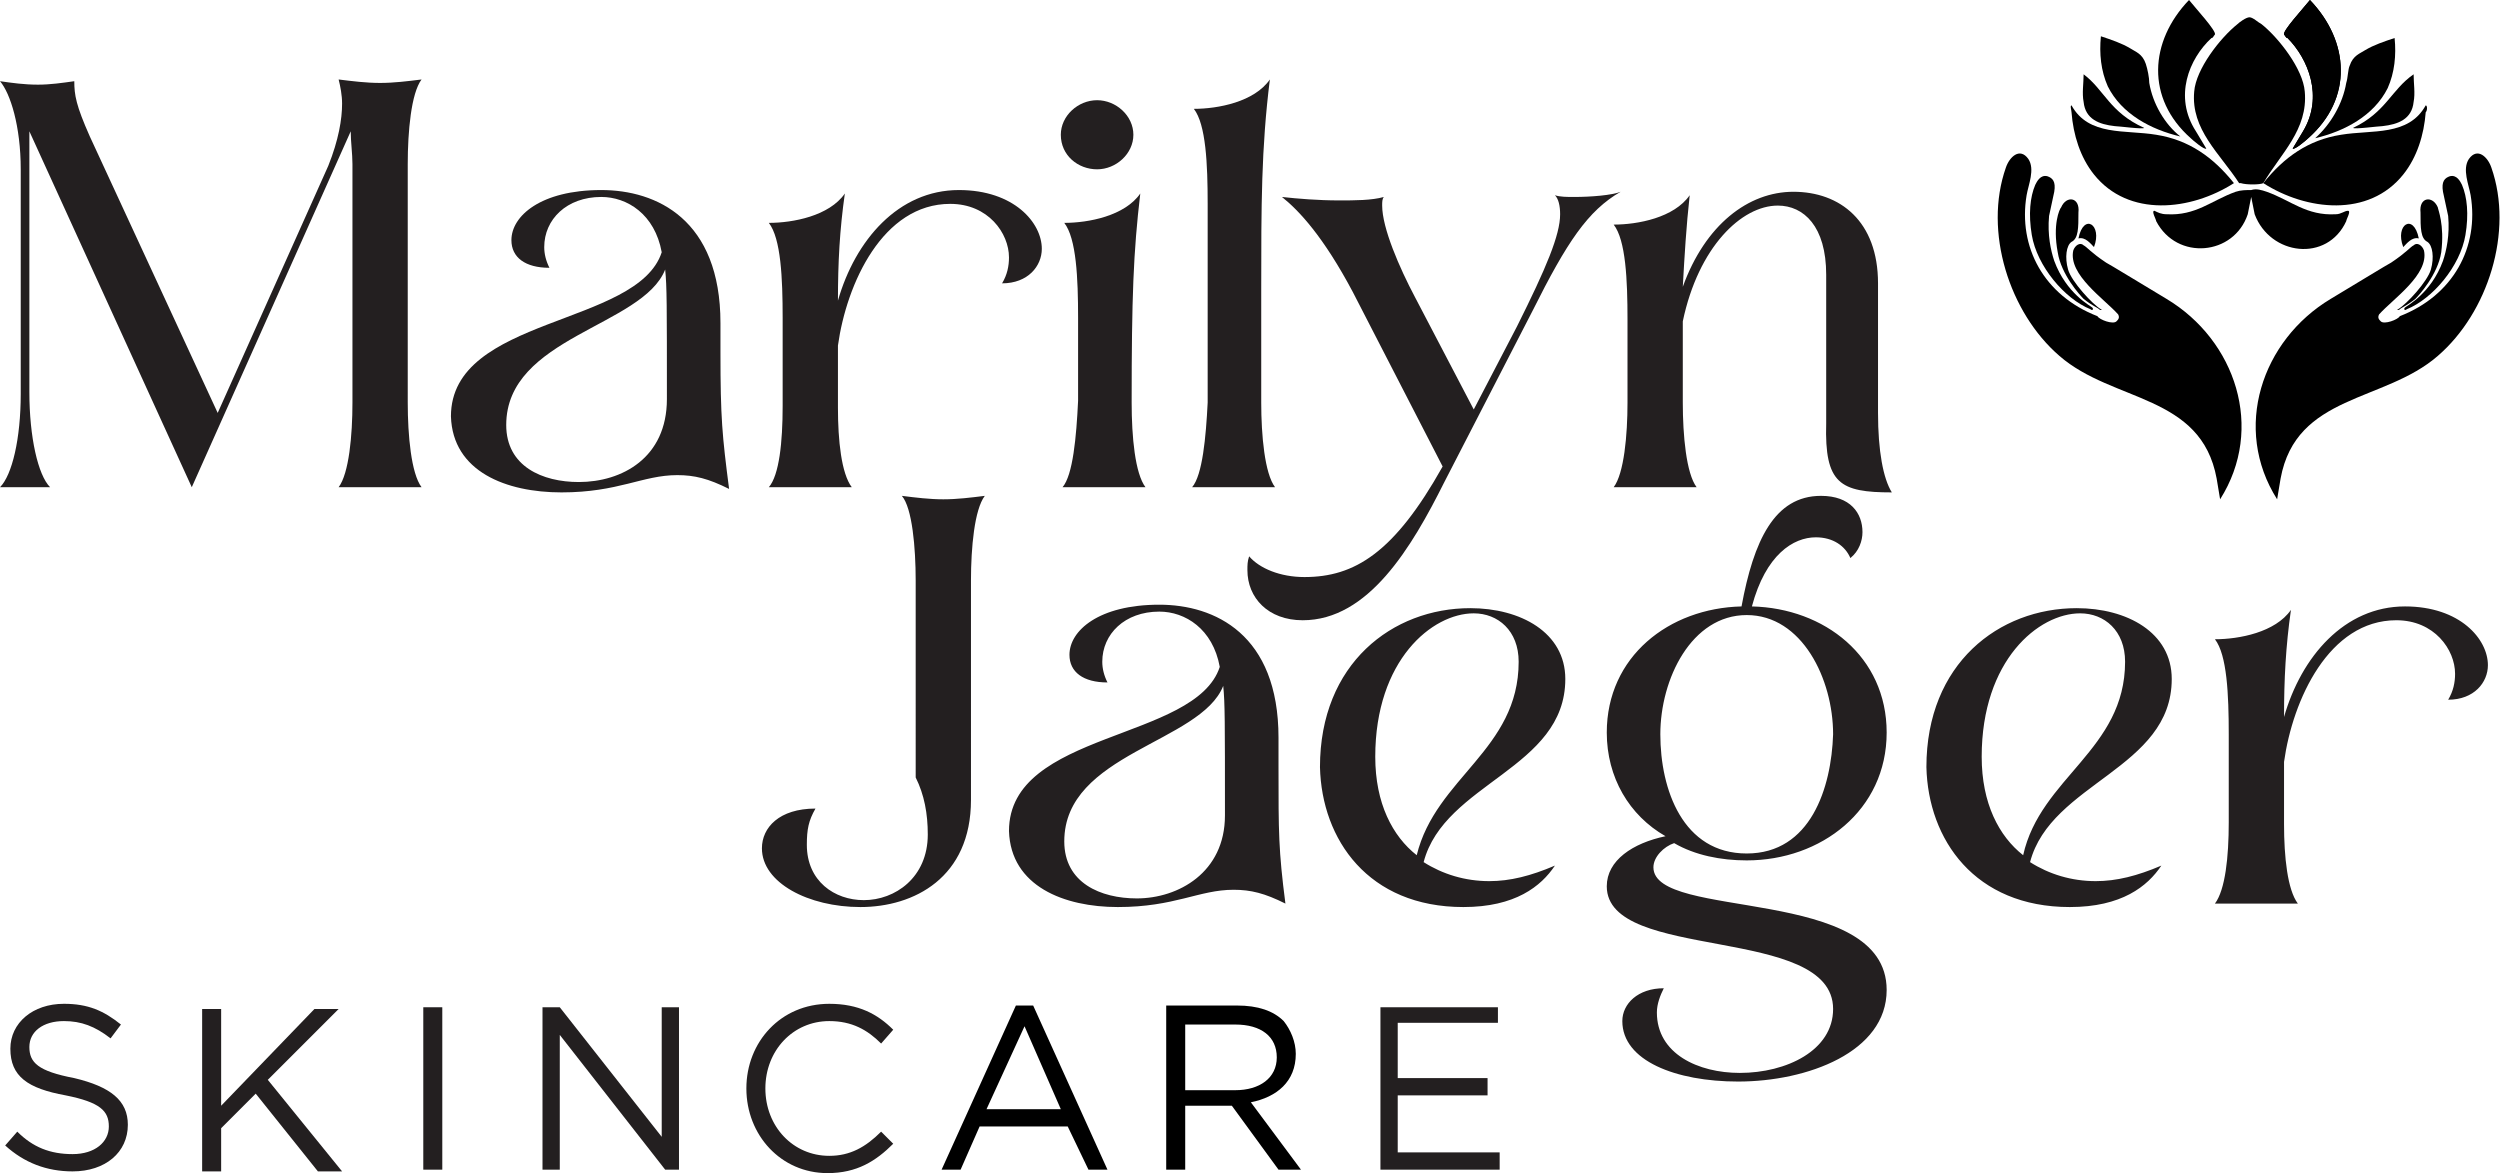
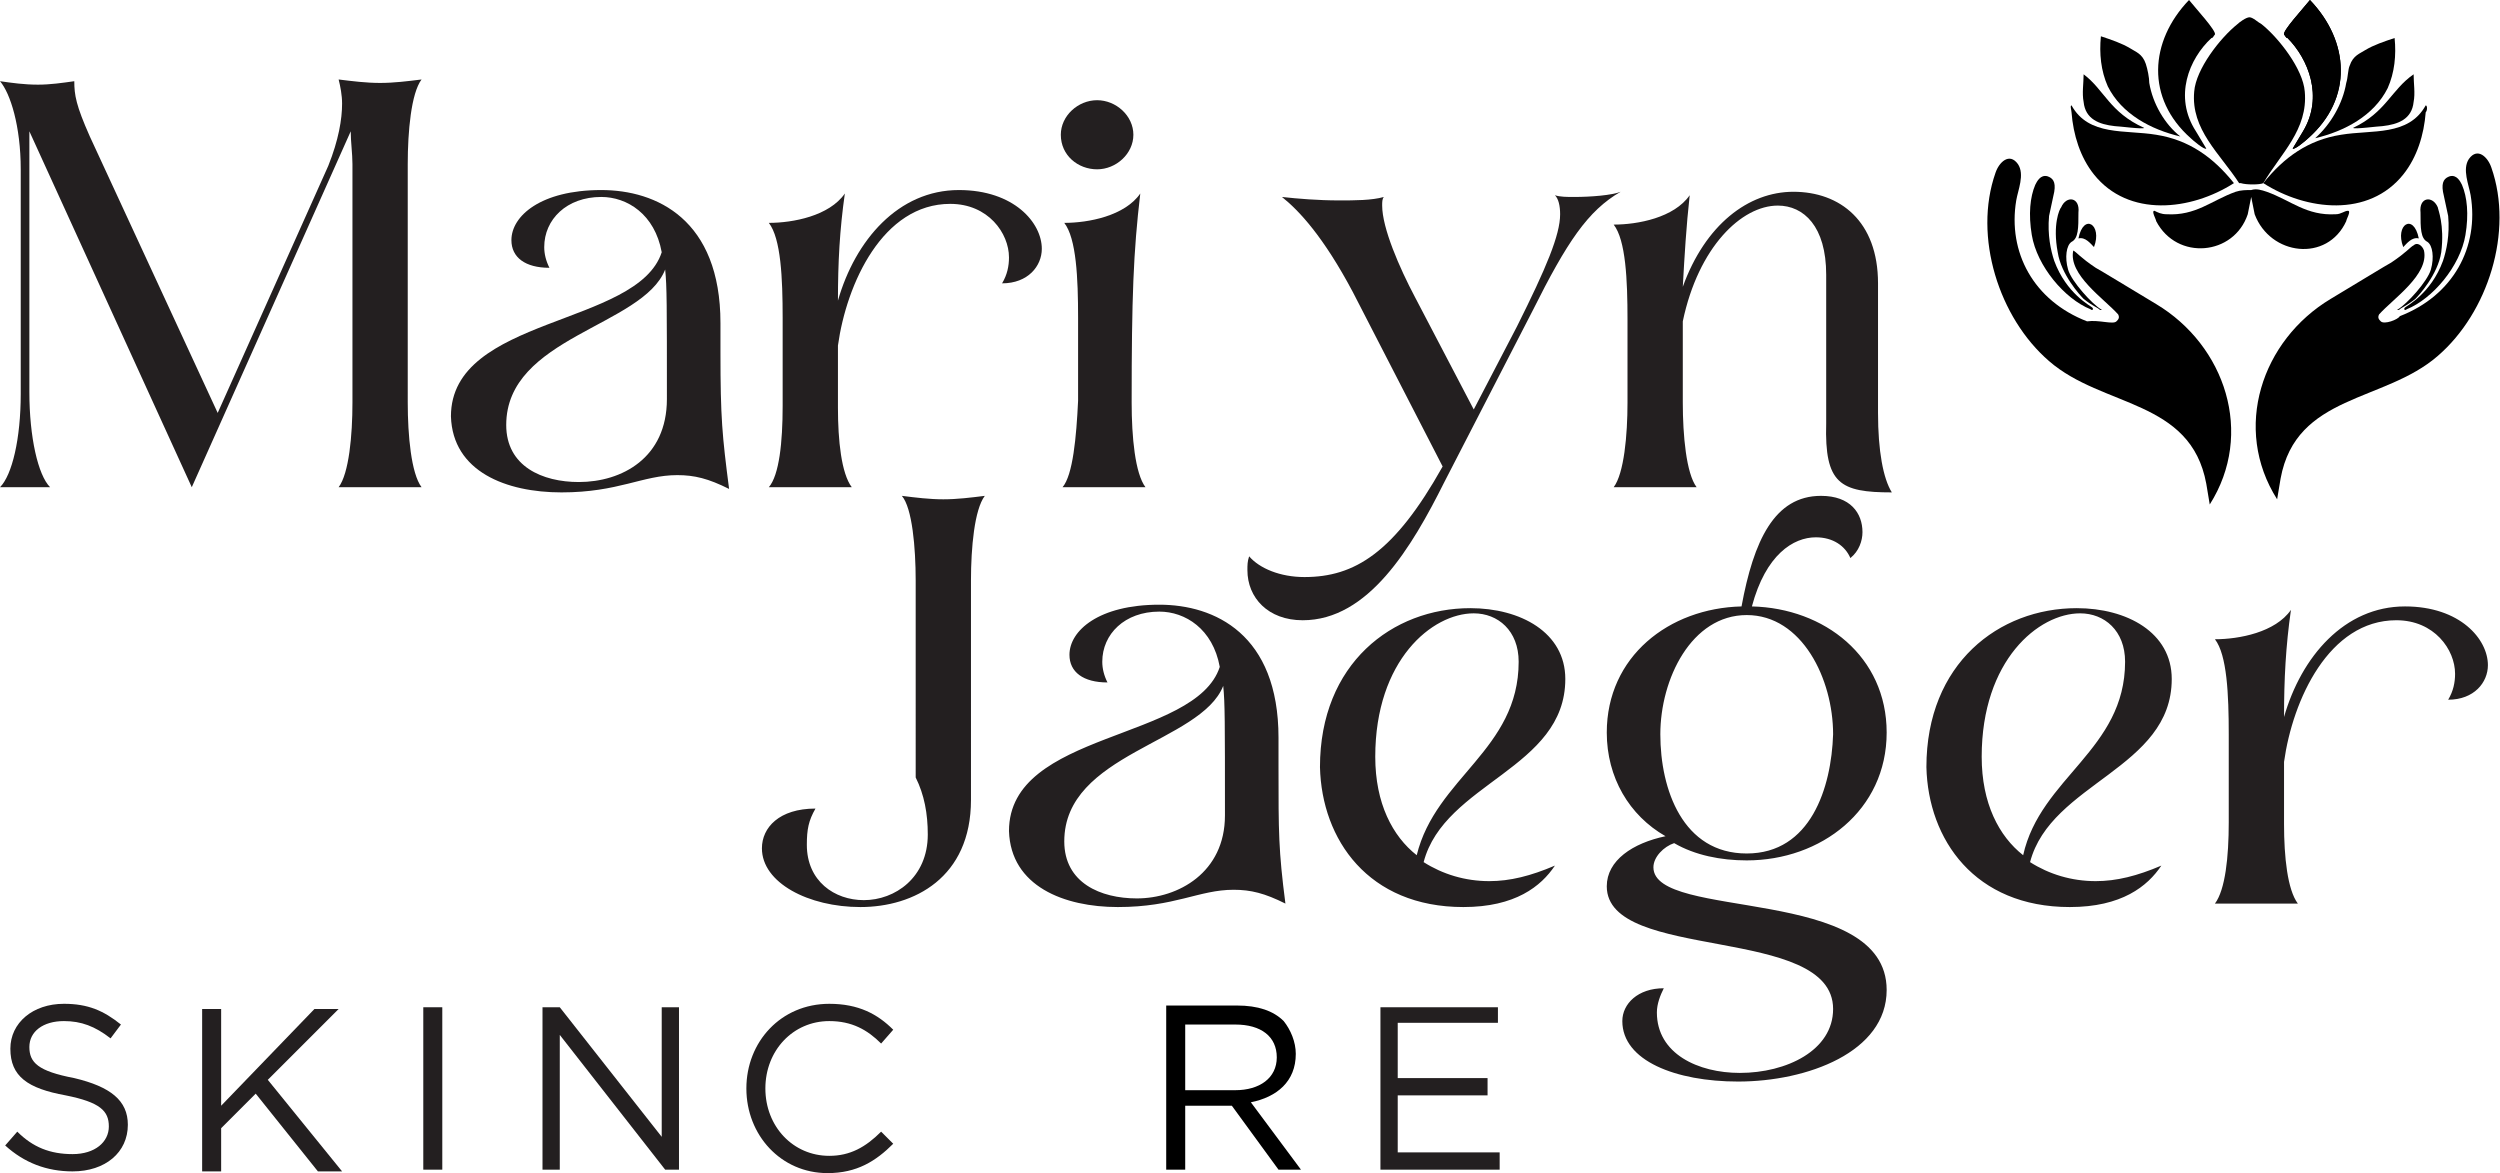
<svg xmlns="http://www.w3.org/2000/svg" version="1.1" id="Layer_1" x="0px" y="0px" viewBox="0 0 144.7 67.9" style="enable-background:new 0 0 144.7 67.9;" xml:space="preserve">
  <style type="text/css">
	.st0{fill:#231F20;}
</style>
  <g>
    <path class="st0" d="M128.2,52.3h4.8c-0.6-0.8-0.8-2.7-0.8-4.6v-3.6c0.5-3.6,2.6-8.2,6.5-8.2c2.2,0,3.4,1.7,3.4,3.1   c0,0.5-0.1,1-0.4,1.5c1.5,0,2.3-1,2.3-2c0-1.5-1.6-3.4-4.8-3.4c-3.5,0-6,2.9-7,6.4c0-2.2,0.1-4.1,0.4-6.2c-0.9,1.3-3,1.7-4.4,1.7   c0.7,0.9,0.8,3.2,0.8,5.5v5.1C129,49.6,128.8,51.5,128.2,52.3 M117.1,49.5c-1.4-1.1-2.4-3-2.4-5.7c0-5.6,3.3-8.3,5.7-8.3   c1.4,0,2.6,1,2.6,2.8C123,43.4,118.1,45,117.1,49.5 M119.8,52.5c3,0,4.5-1.2,5.3-2.4c-1.4,0.6-2.6,0.9-3.8,0.9   c-1.4,0-2.7-0.4-3.8-1.1c1.2-4.6,8.2-5.4,8.2-10.6c0-2.7-2.6-4.1-5.5-4.1c-4.5,0-8.7,3.2-8.7,9.2C111.6,48.6,114.3,52.5,119.8,52.5    M101.1,49.4c-3.7,0-5-3.7-5-6.9s1.8-6.9,5-6.9s5,3.7,5,6.9C106,45.6,104.8,49.4,101.1,49.4 M100.6,62.6c4,0,8.6-1.7,8.6-5.3   c0-6.1-13.5-4-13.5-7.1c0-0.6,0.6-1.2,1.2-1.4c1.2,0.7,2.7,1,4.2,1c4.3,0,8.1-2.9,8.1-7.4c0-4.4-3.6-7.2-7.8-7.3c0.8-3,2.4-4,3.7-4   c1,0,1.7,0.5,2,1.2c0.5-0.4,0.7-1,0.7-1.5c0-1.1-0.7-2.1-2.4-2.1c-2.7,0-3.9,2.6-4.6,6.4C96.6,35.2,93,38,93,42.4   c0,2.6,1.3,4.8,3.4,6c-1.9,0.4-3.4,1.4-3.4,2.9c0,4.4,13.1,2.2,13.1,7.1c0,2.4-2.7,3.7-5.4,3.7c-2.4,0-4.8-1.1-4.8-3.5   c0-0.5,0.2-1,0.4-1.4c-1.5,0-2.4,0.9-2.4,1.9C93.9,61.4,97,62.6,100.6,62.6 M82,49.5c-1.4-1.1-2.4-3-2.4-5.7c0-5.6,3.3-8.3,5.7-8.3   c1.4,0,2.6,1,2.6,2.8C87.9,43.4,83.1,45,82,49.5 M84.7,52.5c3,0,4.5-1.2,5.3-2.4c-1.4,0.6-2.6,0.9-3.8,0.9c-1.4,0-2.7-0.4-3.8-1.1   c1.2-4.6,8.2-5.4,8.2-10.6c0-2.7-2.6-4.1-5.5-4.1c-4.5,0-8.7,3.2-8.7,9.2C76.5,48.6,79.2,52.5,84.7,52.5 M65.8,52   c-2.1,0-4.2-0.9-4.2-3.3c0-5.1,7.9-5.7,9.2-9c0.1,1,0.1,2,0.1,7.5C70.9,50.5,68.2,52,65.8,52 M64.7,52.5c3.3,0,4.7-1,6.7-1   c1,0,1.8,0.2,3,0.8C74,49.2,74,48.2,74,44.4v-1.7c0-6-3.7-7.7-6.9-7.7c-3.5,0-5.2,1.5-5.2,2.9c0,1,0.8,1.6,2.2,1.6   c-0.2-0.4-0.3-0.8-0.3-1.2c0-1.6,1.3-2.9,3.3-2.9c1.5,0,3.1,1,3.5,3.2c-1.4,4.3-12.2,3.7-12.2,9.5C58.5,51.3,61.6,52.5,64.7,52.5    M49.8,52.5c3.1,0,6.4-1.7,6.4-6.2V33.6c0-1.9,0.2-4.1,0.8-4.9c-0.8,0.1-1.6,0.2-2.4,0.2c-0.8,0-1.6-0.1-2.4-0.2   c0.6,0.7,0.8,3,0.8,4.9V45c0.5,1,0.7,2.1,0.7,3.3c0,2.5-1.9,3.8-3.7,3.8c-1.7,0-3.3-1.1-3.3-3.2c0-0.9,0.1-1.4,0.5-2.1   c-2.1,0-3.1,1.1-3.1,2.3C44.1,51.1,46.8,52.5,49.8,52.5" />
  </g>
  <path class="st0" d="M61.5,28.2h4.8c-0.6-0.8-0.8-2.9-0.8-4.9c0-6.1,0.1-8.7,0.5-12.1c-0.9,1.3-3,1.7-4.4,1.7  c0.7,0.9,0.8,3.2,0.8,5.5v4.8C62.3,25.3,62.1,27.5,61.5,28.2" />
  <path class="st0" d="M63.5,9.8c1.1,0,2.1-0.9,2.1-2s-1-2-2.1-2s-2.1,0.9-2.1,2C61.4,9,62.4,9.8,63.5,9.8" />
  <path class="st0" d="M44.5,28.2h4.8c-0.6-0.8-0.8-2.7-0.8-4.6V20c0.5-3.6,2.6-8.2,6.5-8.2c2.2,0,3.4,1.7,3.4,3.1  c0,0.5-0.1,1-0.4,1.5c1.5,0,2.3-1,2.3-2c0-1.5-1.6-3.4-4.8-3.4c-3.5,0-6,2.9-7,6.4c0-2.2,0.1-4.1,0.4-6.2c-0.9,1.3-3,1.7-4.4,1.7  c0.7,0.9,0.8,3.2,0.8,5.5v5.1C45.3,25.6,45.1,27.5,44.5,28.2" />
  <path class="st0" d="M0,28.2h2.9c-0.7-0.7-1.2-2.9-1.2-5.5V7.6l9.4,20.6l9.2-20.6c0,0.6,0.1,1.3,0.1,1.9v13.8c0,1.9-0.2,4.1-0.8,4.9  h4.8c-0.6-0.8-0.8-3-0.8-4.9V9.5c0-1.9,0.2-4.1,0.8-4.9c-0.8,0.1-1.6,0.2-2.4,0.2s-1.6-0.1-2.4-0.2C19.7,5,19.8,5.5,19.8,6  c0,0.9-0.2,2.1-0.8,3.6l-6.4,14.3l-7.4-16C4.4,6.1,4.3,5.5,4.3,4.7C3.6,4.8,2.9,4.9,2.2,4.9C1.4,4.9,0.7,4.8,0,4.7  c0.6,0.7,1.2,2.6,1.2,5.1v13C1.2,25.4,0.7,27.5,0,28.2" />
-   <path class="st0" d="M69,28.2h4.8c-0.6-0.8-0.8-3-0.8-4.9v-6.5c0-4.9,0-8.2,0.5-12.2c-0.9,1.3-3,1.7-4.4,1.7  c0.7,0.9,0.8,3.2,0.8,5.5v11.5C69.8,25.3,69.6,27.5,69,28.2" />
  <path class="st0" d="M75.4,35.9c3.8,0,6.3-4.2,8.2-8l5.1-9.9c2-4,3.2-5.8,5.1-6.9c-0.5,0.2-1.7,0.3-2.7,0.3c-0.4,0-0.8,0-1.1-0.1  c0.2,0.2,0.3,0.6,0.3,1.1c0,1.2-0.8,3.1-2.5,6.5l-2.5,4.8l-3.4-6.5c-0.9-1.7-1.9-4-1.9-5.3c0-0.2,0-0.4,0.1-0.5  c-0.7,0.2-1.7,0.2-2.6,0.2c-1.2,0-2.4-0.1-3.3-0.2c1,0.8,2.4,2.3,4.1,5.5L83.5,27c-2.8,5-5.1,6.4-8,6.4c-1.4,0-2.6-0.5-3.2-1.2  c-0.1,0.3-0.1,0.5-0.1,0.8C72.2,34.6,73.4,35.9,75.4,35.9" />
  <path class="st0" d="M109.5,28.5c-0.5-0.8-0.8-2.4-0.8-4.6v-7.5c0-3.6-2.2-5.3-4.9-5.3c-2.6,0-5.1,1.9-6.4,5.5  c0.1-1.8,0.2-3.5,0.4-5.3c-0.9,1.3-3,1.7-4.4,1.7c0.7,0.9,0.8,3.2,0.8,5.5v4.8c0,1.9-0.2,4.1-0.8,4.9h4.8c-0.6-0.8-0.8-3-0.8-4.9  c0-1.7,0-3.1,0-4.7c0.9-4.3,3.4-6.7,5.5-6.7c1.5,0,2.8,1.2,2.8,4v8.6C105.6,28,106.5,28.5,109.5,28.5" />
  <path class="st0" d="M32.5,28.5c3.3,0,4.7-1,6.7-1c1,0,1.8,0.2,3,0.8c-0.4-3.1-0.5-4.1-0.5-7.9v-1.7c0-6-3.7-7.7-6.9-7.7  c-3.5,0-5.2,1.5-5.2,2.9c0,1,0.8,1.6,2.2,1.6c-0.2-0.4-0.3-0.8-0.3-1.2c0-1.6,1.3-2.9,3.3-2.9c1.5,0,3.1,1,3.5,3.2  c-1.4,4.3-12.2,3.7-12.2,9.5C26.2,27.3,29.3,28.5,32.5,28.5 M33.5,27.9c-2.1,0-4.2-0.9-4.2-3.3c0-5.1,7.9-5.7,9.2-9  c0.1,1,0.1,2,0.1,7.5C38.6,26.5,36,27.9,33.5,27.9" />
  <path d="M67.5,67.7h1.1V64h2.7l2.7,3.7h1.3l-2.9-3.9c1.5-0.3,2.6-1.2,2.6-2.8l0,0c0-0.7-0.3-1.4-0.7-1.9c-0.6-0.6-1.5-0.9-2.7-0.9  h-4.1V67.7z M68.6,63.1v-3.8h2.9c1.5,0,2.4,0.7,2.4,1.9l0,0c0,1.2-1,1.9-2.4,1.9C71.5,63.1,68.6,63.1,68.6,63.1z M67.5,67.7h1.1V64  h2.7l2.7,3.7h1.3l-2.9-3.9c1.5-0.3,2.6-1.2,2.6-2.8l0,0c0-0.7-0.3-1.4-0.7-1.9c-0.6-0.6-1.5-0.9-2.7-0.9h-4.1V67.7z M68.6,63.1v-3.8  h2.9c1.5,0,2.4,0.7,2.4,1.9l0,0c0,1.2-1,1.9-2.4,1.9C71.5,63.1,68.6,63.1,68.6,63.1z" />
-   <path d="M54.5,67.7h1.1l1.1-2.5h5.1l1.2,2.5h1.1l-4.3-9.5h-1L54.5,67.7z M57.1,64.2l2.2-4.8l2.1,4.8H57.1z" />
  <polygon class="st0" points="79.9,67.7 86.8,67.7 86.8,66.7 80.9,66.7 80.9,63.4 86.1,63.4 86.1,62.4 80.9,62.4 80.9,59.2   86.7,59.2 86.7,58.3 79.9,58.3 " />
  <path class="st0" d="M47.9,67.9c1.7,0,2.8-0.7,3.8-1.7L51,65.5c-0.9,0.9-1.8,1.4-3,1.4c-2.1,0-3.7-1.7-3.7-3.9l0,0  c0-2.2,1.6-3.9,3.7-3.9c1.3,0,2.2,0.5,3,1.3l0.7-0.8c-0.9-0.9-2-1.5-3.7-1.5c-2.8,0-4.8,2.2-4.8,4.9l0,0  C43.2,65.7,45.2,67.9,47.9,67.9" />
  <polygon class="st0" points="31.4,67.7 32.4,67.7 32.4,59.9 38.5,67.7 39.3,67.7 39.3,58.3 38.3,58.3 38.3,65.8 32.4,58.3   31.4,58.3 " />
  <rect x="24.5" y="58.3" class="st0" width="1.1" height="9.4" />
  <polygon class="st0" points="11.7,67.8 12.8,67.8 12.8,65.3 14.8,63.3 18.4,67.8 19.8,67.8 15.5,62.5 19.6,58.4 18.2,58.4 12.8,64   12.8,58.4 11.7,58.4 " />
  <path class="st0" d="M4.2,67.8c1.9,0,3.2-1.1,3.2-2.7l0,0c0-1.4-1-2.2-3.1-2.7c-2.1-0.4-2.6-0.9-2.6-1.8l0,0c0-0.9,0.8-1.5,2-1.5  c1,0,1.8,0.3,2.7,1L7,59.3c-1-0.8-1.9-1.2-3.3-1.2c-1.8,0-3.1,1.1-3.1,2.6l0,0c0,1.6,1,2.3,3.2,2.7c2,0.4,2.5,0.9,2.5,1.8l0,0  c0,0.9-0.8,1.6-2.1,1.6S1.9,66.4,1,65.5l-0.7,0.8C1.4,67.3,2.7,67.8,4.2,67.8" />
  <g>
    <path d="M121,17.9c0.1,0.1,0.2,0,0.1-0.1s-1.5-0.8-2.2-2.7c-0.2-0.6-0.4-1.5-0.3-2.6c0.1-0.5,0.2-0.9,0.3-1.4   c0.1-0.6-0.1-0.8-0.4-0.9c-0.4-0.1-0.6,0.3-0.7,0.5c-0.3,0.7-0.4,1.7-0.2,2.9C117.9,15.4,119.5,17.3,121,17.9z" />
    <path d="M119.3,12c0.3-0.7,1.1-0.6,1,0.3c0,0.9,0,1.5-0.4,1.7c-0.3,0.2-0.4,0.9-0.2,1.6c0.2,0.7,1.4,2,1.9,2.3c0.1,0,0,0.1-0.1,0   s-0.4-0.2-0.9-0.6c-0.2-0.2-1.3-1.4-1.5-2.7C118.8,13,119.2,12.1,119.3,12z" />
-     <path d="M122.5,18.6c0.1-0.1,0.2-0.2,0.1-0.4c-0.8-0.9-2.9-2.3-2.6-3.7c0.1-0.3,0.4-0.5,0.6-0.3c0.2,0.1,0.4,0.4,1.3,1   c0.2,0.1,2,1.2,3.5,2.1c4,2.4,5.7,7.5,3.1,11.6l-0.2-1.2c-0.9-4.9-6-4.4-9.1-7.1c-2.9-2.5-4.4-7.2-3.1-10.9   c0.2-0.6,0.8-1.2,1.3-0.5c0.4,0.6,0,1.5-0.1,2.1c-0.5,3,1,5.8,4.1,7C121.5,18.5,122.3,18.8,122.5,18.6z" />
+     <path d="M122.5,18.6c0.1-0.1,0.2-0.2,0.1-0.4c-0.8-0.9-2.9-2.3-2.6-3.7c0.2,0.1,0.4,0.4,1.3,1   c0.2,0.1,2,1.2,3.5,2.1c4,2.4,5.7,7.5,3.1,11.6l-0.2-1.2c-0.9-4.9-6-4.4-9.1-7.1c-2.9-2.5-4.4-7.2-3.1-10.9   c0.2-0.6,0.8-1.2,1.3-0.5c0.4,0.6,0,1.5-0.1,2.1c-0.5,3,1,5.8,4.1,7C121.5,18.5,122.3,18.8,122.5,18.6z" />
    <path d="M120.3,13.8c0.4-0.1,0.7,0.3,0.9,0.5C121.7,13,120.6,12.3,120.3,13.8z" />
    <path d="M139.3,17.9c-0.1,0.1-0.2,0-0.1-0.1c0.1-0.1,1.5-0.8,2.2-2.7c0.2-0.6,0.4-1.5,0.3-2.6c-0.1-0.5-0.2-0.9-0.3-1.4   c-0.1-0.6,0.1-0.8,0.4-0.9c0.4-0.1,0.6,0.3,0.7,0.5c0.3,0.7,0.4,1.7,0.2,2.9C142.4,15.4,140.8,17.3,139.3,17.9z" />
    <path d="M141.1,12c-0.3-0.7-1.1-0.6-1,0.3c0,0.9,0,1.5,0.4,1.7c0.3,0.2,0.4,0.9,0.2,1.6s-1.4,2-1.9,2.3c-0.1,0,0,0.1,0.1,0   s0.4-0.2,0.9-0.6c0.2-0.2,1.3-1.4,1.5-2.7C141.5,13,141.1,12.1,141.1,12z" />
    <path d="M137.8,18.6c-0.1-0.1-0.2-0.2-0.1-0.4c0.8-0.9,2.9-2.3,2.6-3.7c-0.1-0.3-0.4-0.5-0.6-0.3c-0.2,0.1-0.4,0.4-1.3,1   c-0.2,0.1-2,1.2-3.5,2.1c-4,2.4-5.7,7.5-3.1,11.6l0.2-1.2c0.9-4.9,6-4.4,9.1-7.1c2.9-2.5,4.4-7.2,3.1-10.9   c-0.2-0.6-0.8-1.2-1.3-0.5c-0.4,0.6,0,1.5,0.1,2.1c0.5,3-1,5.8-4.1,7C138.8,18.5,138,18.8,137.8,18.6z" />
    <path d="M140,13.8c-0.4-0.1-0.7,0.3-0.9,0.5C138.6,13,139.7,12.3,140,13.8z" />
    <g>
      <g>
        <path d="M133.4,5.3c-0.1-1.3-1.5-3.1-2.5-3.9c-0.2-0.1-0.5-0.4-0.7-0.4l0,0c-0.2,0-0.6,0.3-0.7,0.4c-1,0.8-2.4,2.6-2.5,3.9     c-0.2,2.2,1.5,3.6,2.6,5.3l0,0c0,0,0,0,0.1,0c0.3,0.1,1.1,0.1,1.3,0l0,0C132,8.9,133.6,7.5,133.4,5.3z" />
        <path d="M140.4,6.1c-1,1.8-3.1,1.4-4.9,1.7c-1.9,0.3-3.3,1.3-4.5,2.8c2.5,1.6,6.1,2,8.1-0.5c0.8-1,1.2-2.3,1.3-3.6     C140.5,6.4,140.5,6.1,140.4,6.1z" />
        <path d="M133.3,7.6l-0.6,1c0.1,0.1,0.8-0.5,0.9-0.6c2.6-2.3,2.4-5.6,0.1-8c-0.4,0.5-1.6,1.8-1.5,2c0.1,0.1,0.1,0.2,0.2,0.2     C133.6,3.4,134.5,5.6,133.3,7.6z" />
        <path d="M135.8,4.8C135.6,6,134.9,7.2,134,8c1.7-0.4,3.4-1.3,4.2-2.9c0.4-0.9,0.5-1.9,0.4-2.9c-0.6,0.2-1.2,0.4-1.7,0.7     c-0.3,0.2-0.7,0.3-0.9,0.9C135.9,4,135.9,4.5,135.8,4.8z" />
        <path d="M136.2,7.4c0,0.1,1.5-0.1,1.7-0.1c0.9-0.1,1.7-0.4,1.8-1.4c0.1-0.5,0-1.1,0-1.6C138.4,5.2,138.1,6.5,136.2,7.4z" />
      </g>
      <path d="M135.9,12.2c-0.2,0-0.4,0.2-0.7,0.2c-1.7,0.1-2.6-0.8-4-1.3c-0.3-0.1-0.6-0.2-0.9-0.1l0,0c-0.3,0-0.6,0-0.9,0.1    c-1.4,0.5-2.3,1.4-4,1.3c-0.3,0-0.5-0.1-0.7-0.2c-0.2,0,0.1,0.5,0.1,0.6c1.2,2.3,4.5,2,5.3-0.4l0.2-1l0.2,1    c0.9,2.4,4.2,2.8,5.3,0.4C135.8,12.7,136.1,12.2,135.9,12.2z" />
      <path d="M124.4,4.8c0.2,1.2,0.9,2.4,1.8,3.1c-1.7-0.4-3.4-1.3-4.2-2.9c-0.4-0.9-0.5-1.9-0.4-2.9c0.6,0.2,1.2,0.4,1.7,0.7    c0.3,0.2,0.7,0.3,0.9,0.9C124.3,4,124.4,4.5,124.4,4.8z" />
      <path d="M124.1,7.4c0,0.1-1.5-0.1-1.7-0.1c-0.9-0.1-1.7-0.4-1.8-1.4c-0.1-0.5,0-1.1,0-1.6C121.8,5.2,122.1,6.5,124.1,7.4z" />
      <path d="M119.9,6.1c1,1.8,3.1,1.4,4.9,1.7c1.9,0.3,3.3,1.3,4.5,2.8c-2.5,1.6-6.1,2-8.1-0.5c-0.8-1-1.2-2.3-1.3-3.6    C119.9,6.4,119.8,6.1,119.9,6.1z" />
      <path d="M133.3,7.6l-0.6,1c0.1,0.1,0.8-0.5,0.9-0.6c2.6-2.3,2.4-5.6,0.1-8c-0.4,0.5-1.6,1.8-1.5,2c0.1,0.1,0.1,0.2,0.2,0.2    C133.6,3.4,134.5,5.6,133.3,7.6z" />
      <path d="M127.1,7.6l0.6,1c-0.1,0.1-0.8-0.5-0.9-0.6c-2.6-2.3-2.4-5.6-0.1-8c0.4,0.5,1.6,1.8,1.5,2c-0.1,0.1-0.1,0.2-0.2,0.2    C126.7,3.4,125.8,5.6,127.1,7.6z" />
    </g>
  </g>
</svg>